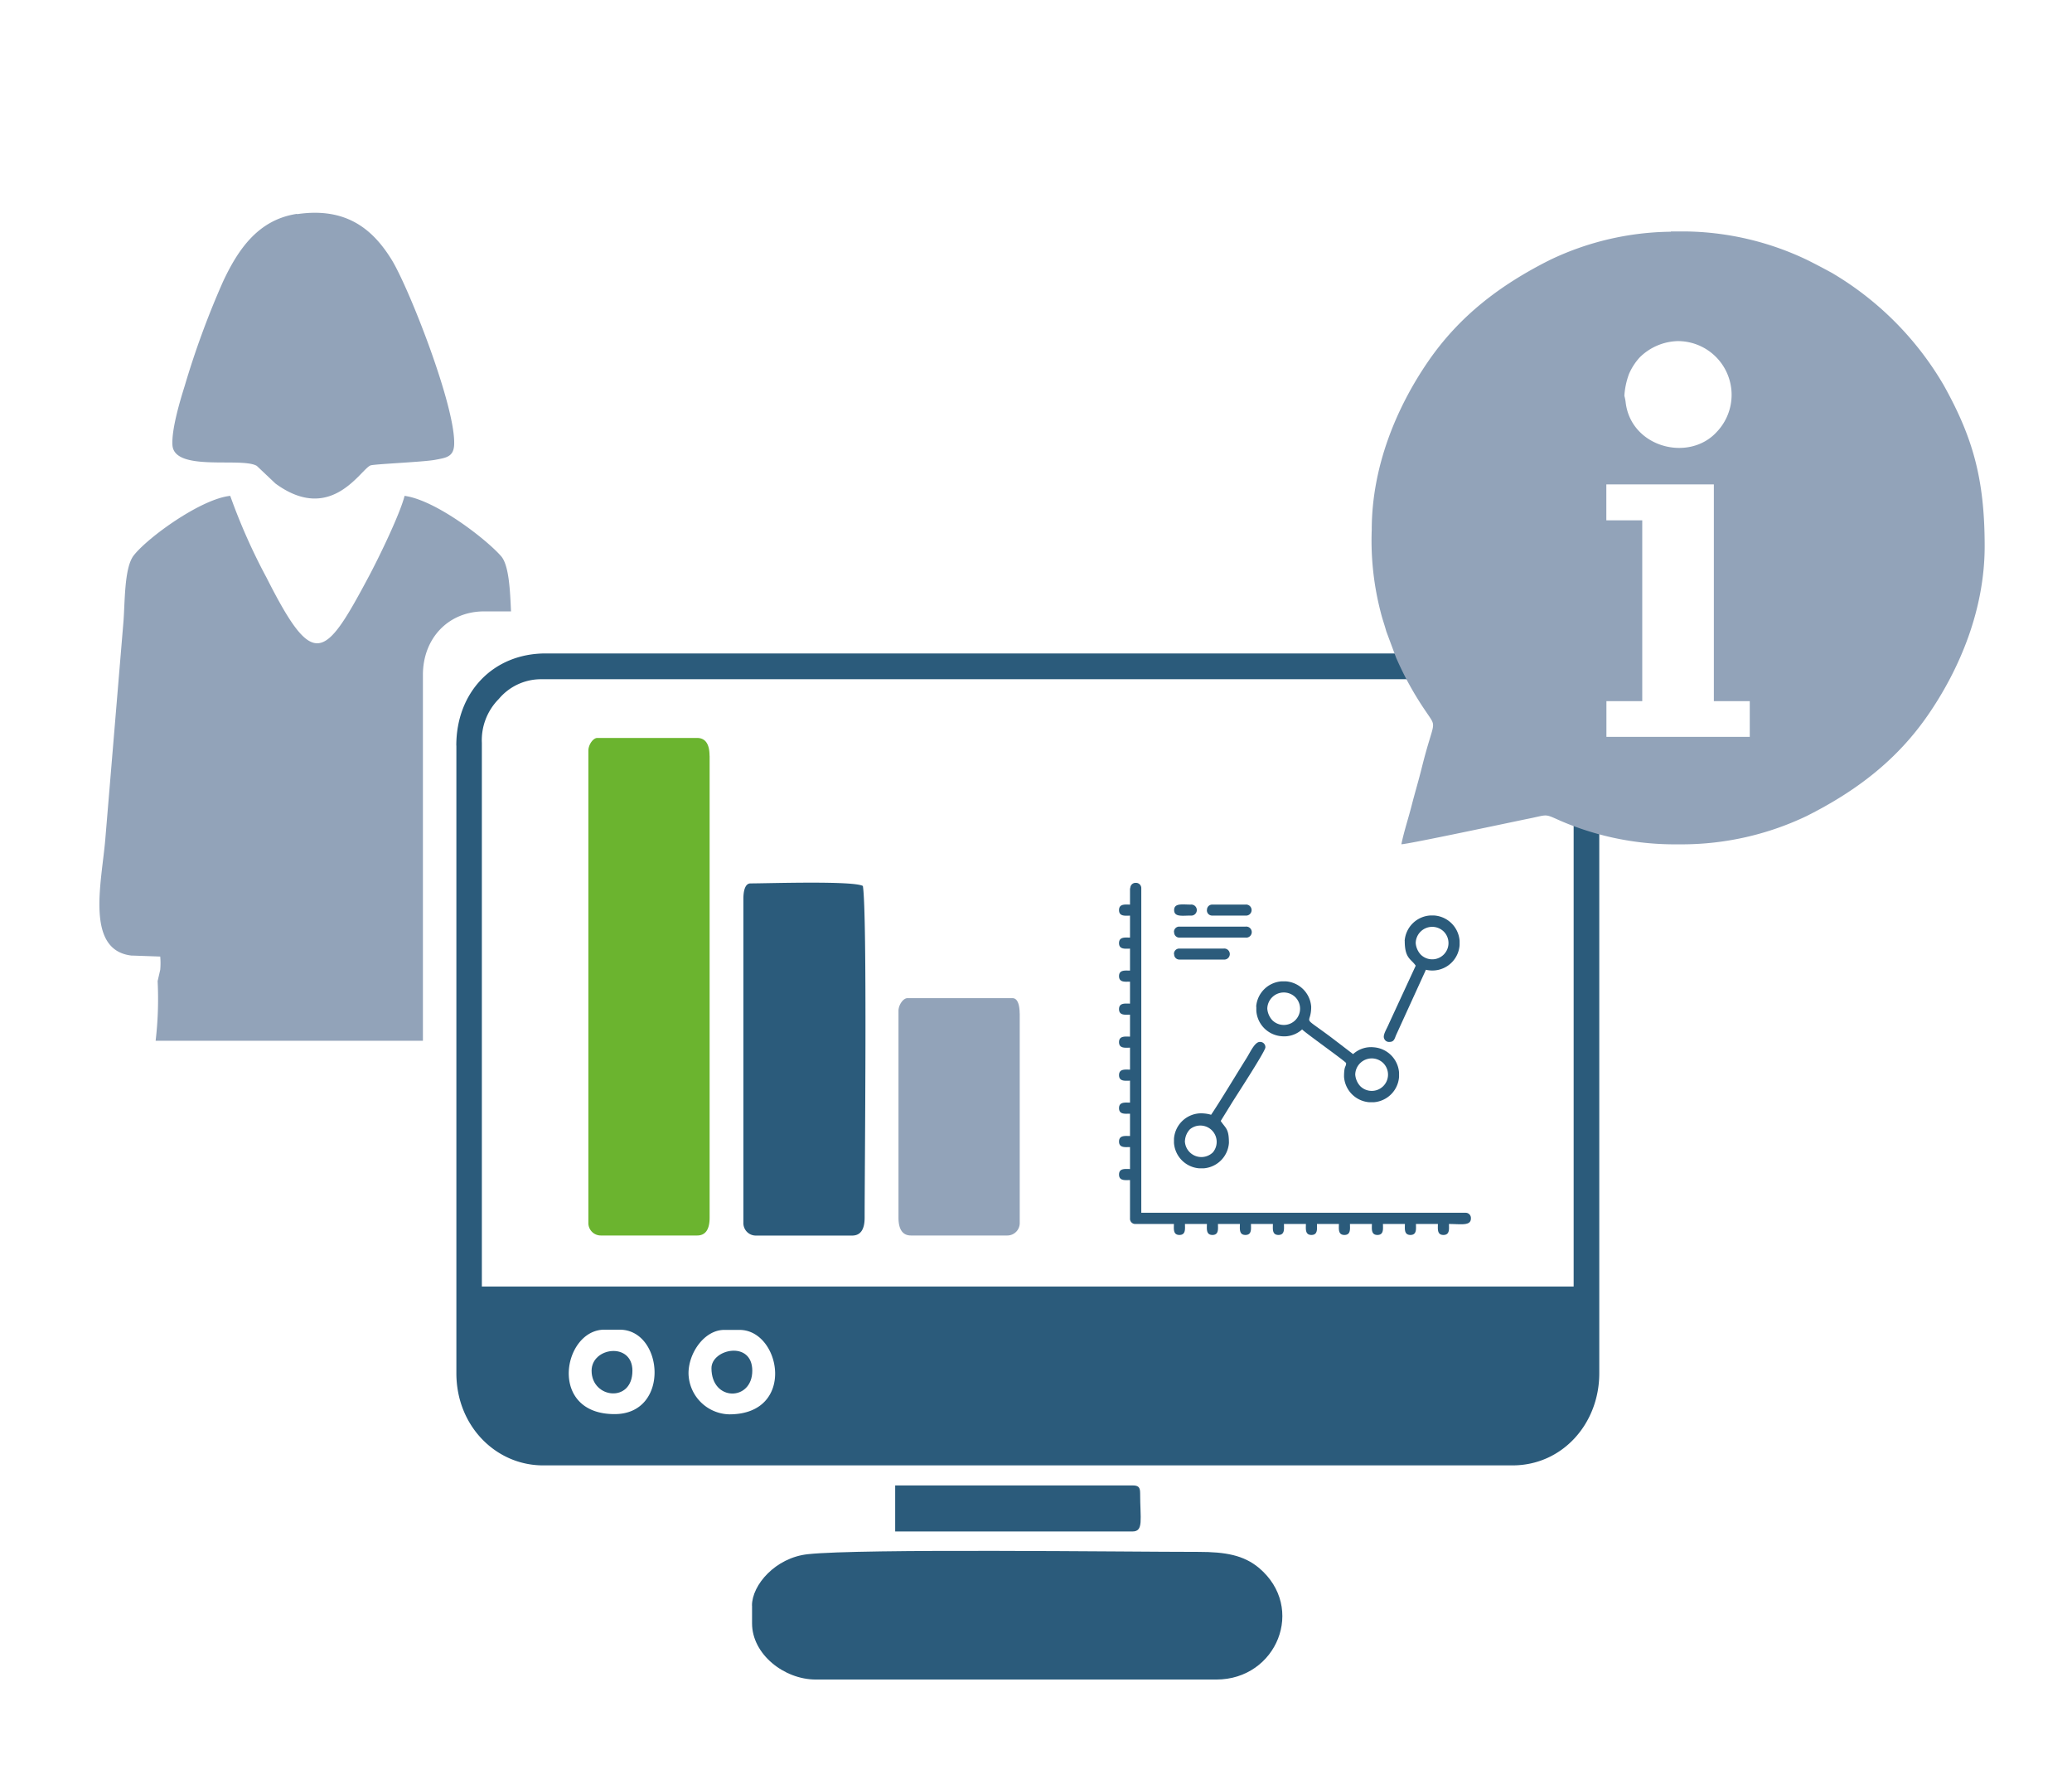
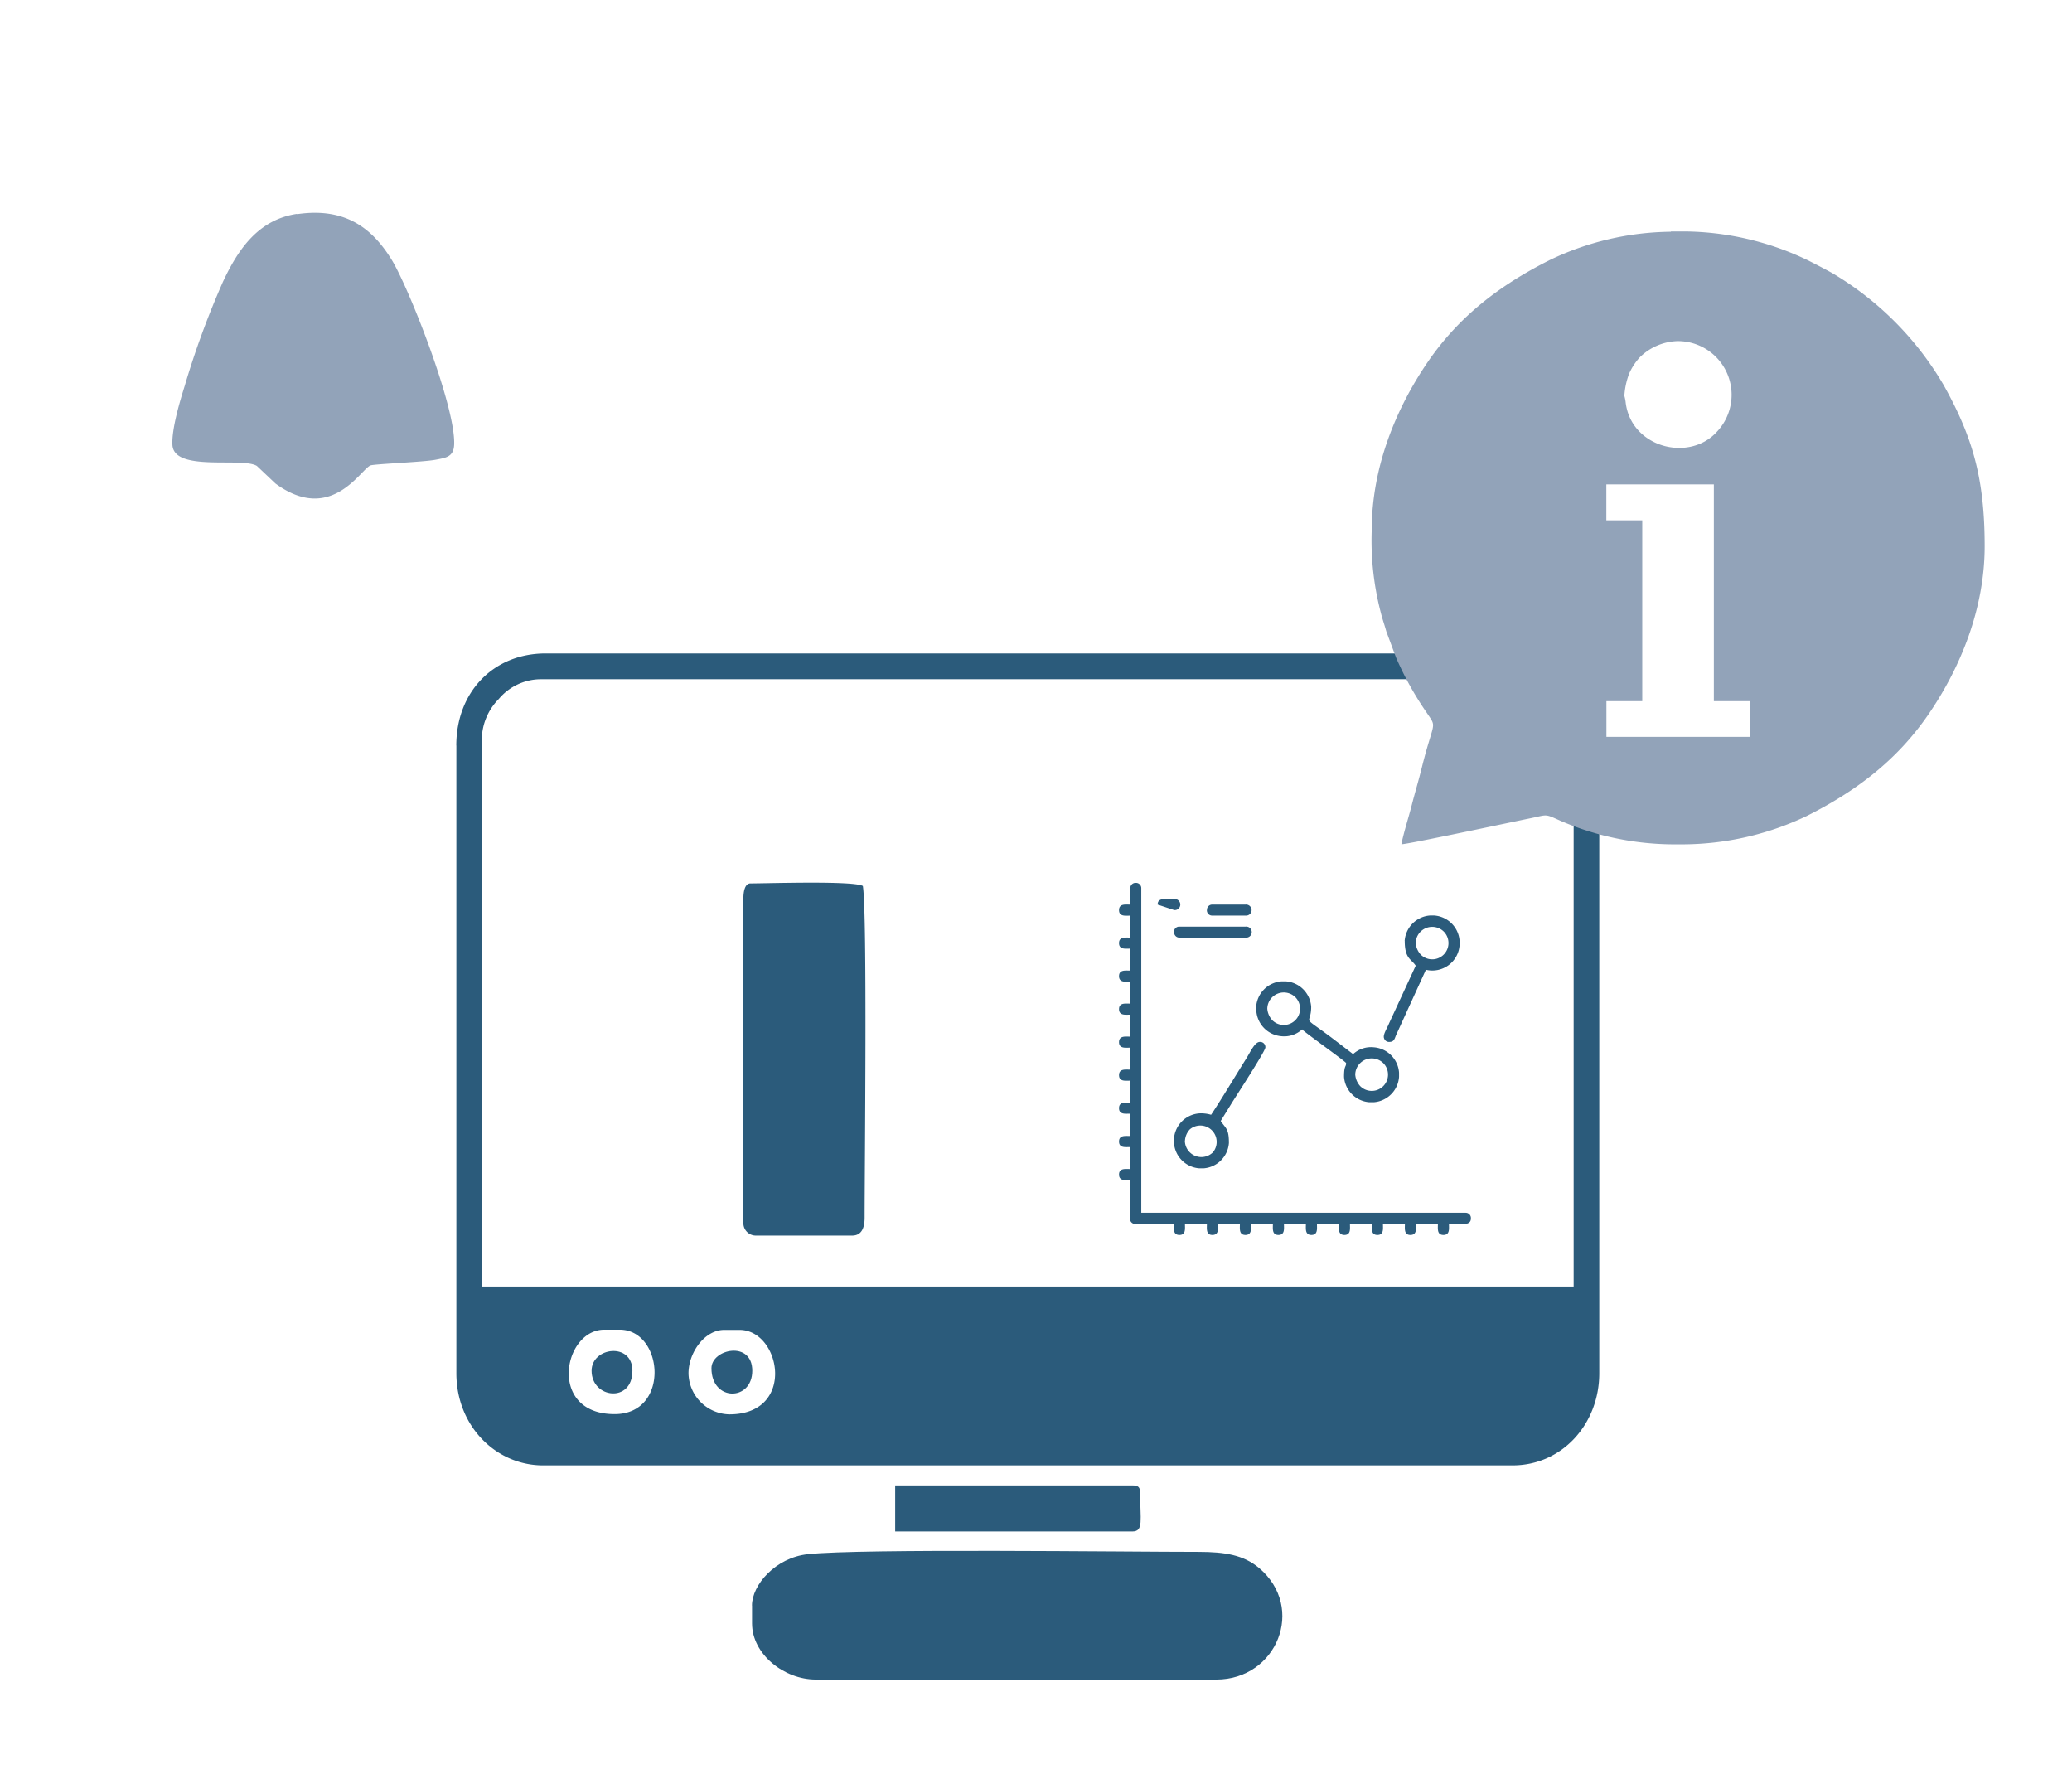
<svg xmlns="http://www.w3.org/2000/svg" id="a" viewBox="0 0 270 231.77">
  <defs>
    <style>.cls-1{fill:#2b5b7b;}.cls-1,.cls-2,.cls-3{fill-rule:evenodd;}.cls-2{fill:#6bb42f;}.cls-3{fill:#92a3b9;}</style>
  </defs>
  <g id="b">
    <path class="cls-1" d="M89.72,178.91c0-2.68,2.09-5.65,4.65-5.65h2c5.39,0,7.41,11-1.33,11a5.44,5.44,0,0,1-5.32-5.32h0Zm-9.64,5.32c-8.74,0-6.72-11-1.33-11h2c5.72,0,6.62,11-.66,11ZM62.79,96.8A7.62,7.62,0,0,1,65,91.06a7.18,7.18,0,0,1,5.41-2.57h127c4.26,0,7.65,4,7.65,8.31v70.81H62.79V96.8Zm-3.32.33v81.78c0,6.84,5.12,12,11.3,12H197.1c6.47,0,11.3-5.41,11.3-12V97.13c0-6.85-4.79-12-11.64-12H71.1c-6.87,0-11.64,5.09-11.64,12Z" />
-     <path class="cls-2" d="M92.47,98.46v60.17c0,1.55-.54,2.33-1.63,2.33H78.3a1.62,1.62,0,0,1-1.63-1.66V97.8c0-.78.62-1.66,1.16-1.66h13c1.08,0,1.63.78,1.63,2.33Z" />
    <path class="cls-1" d="M98,209.17v2.33c0,4,4.16,7.31,8.31,7.31h52.19c7.87,0,11.71-9.34,5.56-14.54-2-1.67-4.39-2.09-7.89-2.09-9.58,0-43.94-.45-50.9.3-4.21.45-7.28,4-7.28,6.69Z" />
    <path class="cls-1" d="M112.44,115.42c.59,3.62.23,36.74.23,43.22,0,1.55-.54,2.33-1.63,2.33H98.5a1.62,1.62,0,0,1-1.63-1.66V117.09c0-1,.21-2,.93-2,2.2,0,13.37-.37,14.63.33Z" />
-     <path class="cls-3" d="M132.88,132V159.3a1.62,1.62,0,0,1-1.63,1.66H118.71c-1.08,0-1.63-.78-1.63-2.33V131.7c0-.78.62-1.66,1.16-1.66h13.7c.71,0,.93,1,.93,2Z" />
    <path class="cls-1" d="M116.65,199.52h30.92c1.48,0,1-1.55,1-5,0-.77-.23-1-1-1H116.65v6Z" />
    <path class="cls-1" d="M92.71,178.25c0,4.37,5.32,4.32,5.32.33S92.71,175.74,92.71,178.25Z" />
    <path class="cls-1" d="M77.09,178.58c0,3.61,5.32,4.25,5.32,0C82.41,174.82,77.09,175.49,77.09,178.58Z" />
    <path class="cls-1" d="M147.25,115.7v2.15c-.59,0-1.43-.14-1.43.72s.84.72,1.43.72v2.86c-.59,0-1.43-.14-1.43.72s.84.72,1.43.72v2.86c-.59,0-1.43-.14-1.43.72s.84.72,1.43.72v2.86c-.59,0-1.43-.14-1.43.72s.84.72,1.43.72v2.86c-.59,0-1.43-.14-1.43.72s.84.72,1.43.72v2.86c-.59,0-1.43-.14-1.43.72s.84.72,1.43.72v2.86c-.59,0-1.43-.14-1.43.72s.84.72,1.43.72V148c-.59,0-1.43-.14-1.43.72s.84.72,1.43.72v2.86c-.59,0-1.43-.14-1.43.72s.84.72,1.43.72v5a.68.68,0,0,0,.72.72h5c0,.59-.14,1.43.72,1.43s.72-.84.72-1.43h2.86c0,.59-.14,1.43.72,1.43s.72-.84.72-1.43h2.86c0,.59-.14,1.43.72,1.43s.72-.84.72-1.43h2.86c0,.59-.14,1.43.72,1.43s.72-.84.72-1.43h2.86c0,.59-.14,1.43.72,1.43s.72-.84.72-1.43h2.86c0,.59-.14,1.43.72,1.43s.72-.84.72-1.43h2.86c0,.59-.14,1.43.72,1.43s.72-.84.72-1.43h2.86c0,.59-.14,1.43.72,1.43s.72-.84.72-1.43h2.86c0,.59-.14,1.43.72,1.43s.72-.84.72-1.43c1.53,0,2.86.29,2.86-.72A.68.68,0,0,0,191,158H148.72V115.74a.69.69,0,0,0-.63-.72h-.17a.68.68,0,0,0-.63.72Z" />
    <path class="cls-1" d="M176.6,140a2.15,2.15,0,0,1,3.65-1.5,2.12,2.12,0,0,1-3,3,2.5,2.5,0,0,1-.65-1.5Zm-11.46-8.59a2.15,2.15,0,0,1,3.65-1.5,2.12,2.12,0,0,1-3,3,2.5,2.5,0,0,1-.65-1.5Zm-1.43-.27v.54A3.57,3.57,0,0,0,167,135a3.46,3.46,0,0,0,2.68-.89c.25.34,5.73,4.22,5.73,4.39,0,.57-.27.24-.27,1.79a3.57,3.57,0,0,0,3.31,3.31H179a3.57,3.57,0,0,0,3.31-3.31v-.54a3.57,3.57,0,0,0-3.31-3.31,3.46,3.46,0,0,0-2.68.89l-2.84-2.17c-4.1-3.07-2.62-1.43-2.62-4a3.57,3.57,0,0,0-3.31-3.31H167a3.57,3.57,0,0,0-3.31,3.31Z" />
    <path class="cls-1" d="M154.41,148.63a2.39,2.39,0,0,1,.64-1.5,2.13,2.13,0,0,1,3,3,2.15,2.15,0,0,1-3.65-1.5h0Zm3.4-3.4a4.6,4.6,0,0,0-1.52-.18,3.57,3.57,0,0,0-3.31,3.31v.54a3.57,3.57,0,0,0,3.31,3.31h.54a3.57,3.57,0,0,0,3.31-3.31c0-1.87-.41-1.87-1.07-2.86l1.47-2.38c.56-.91,4.35-6.71,4.35-7.2a.68.68,0,0,0-.72-.72c-.67,0-1.24,1.33-1.77,2.17-1.29,2.05-3.3,5.41-4.58,7.32Z" />
    <path class="cls-1" d="M184.48,122.86a2.15,2.15,0,0,1,3.65-1.5,2.12,2.12,0,0,1-3,3,2.5,2.5,0,0,1-.65-1.5Zm-1.43-.27c0,2.31.84,2.33,1.43,3.22L181,133.34c-.3.73-.83,1.49-.64,1.94a.67.67,0,0,0,.71.46c.58,0,.66-.41.84-.86l3.9-8.54a3.56,3.56,0,0,0,4.39-3.22v-.54a3.57,3.57,0,0,0-3.31-3.31h-.54a3.57,3.57,0,0,0-3.31,3.31Z" />
    <path class="cls-1" d="M153,121.43a.68.68,0,0,0,.72.72h8.59a.72.72,0,1,0,0-1.43H153.7a.68.68,0,0,0-.72.72Z" />
-     <path class="cls-1" d="M153,124.29a.68.68,0,0,0,.72.72h5.73a.72.72,0,1,0,0-1.43H153.7a.68.68,0,0,0-.72.72Z" />
    <path class="cls-1" d="M157.27,118.56a.68.68,0,0,0,.72.72h4.3a.72.72,0,1,0,0-1.43H158a.68.68,0,0,0-.72.72Z" />
-     <path class="cls-1" d="M153,118.56c0,.94,1.07.72,2.15.72a.72.72,0,1,0,0-1.43c-1.08,0-2.15-.22-2.15.72Z" />
+     <path class="cls-1" d="M153,118.56a.72.72,0,1,0,0-1.43c-1.08,0-2.15-.22-2.15.72Z" />
    <path class="cls-3" d="M209.33,63.11h14V91.35h4.68V96H209.33V91.35H214V67.79h-4.68V63.11Zm8.4-32.92a37.28,37.28,0,0,0-15.79,3.69c-6.42,3.23-11.77,7.26-15.89,13.28s-7.3,13.69-7.3,21.87a37.08,37.08,0,0,0,1.16,10.7c.23.94.49,1.62.74,2.53l1.27,3.41a41.89,41.89,0,0,0,4,7.19c1.38,2.06.92.88-.63,7.08-.43,1.75-.9,3.28-1.34,5s-1,3.39-1.34,5.05c.86,0,14.52-2.92,16.5-3.32,2.64-.52,2.06-.71,4.2.25A37.59,37.59,0,0,0,217.91,110h1.46a37.78,37.78,0,0,0,16.06-3.69c6.42-3.23,11.77-7.26,15.89-13.28s7.3-13.69,7.3-21.87c0-8.81-1.56-14.21-5.35-21a40.93,40.93,0,0,0-14.56-14.61c-1.1-.6-2.07-1.11-3.17-1.66a37.79,37.79,0,0,0-16-3.74h-1.8Zm-6.06,21.37a9.92,9.92,0,0,1,.6-2.83,7.71,7.71,0,0,1,1.41-2.18,7.31,7.31,0,0,1,4.89-2.11,7,7,0,0,1,5.14,11.83c-3.65,4-11.24,2-11.88-3.92a5.51,5.51,0,0,0-.16-.78Z" />
-     <path class="cls-3" d="M17.22,124.49l3.66.13a10,10,0,0,1,0,1.73l-.34,1.47a46.55,46.55,0,0,1-.26,7.77H55.11V87.92c0-4.75,3.3-8.27,8-8.27h3.48c-.12-2.58-.24-6-1.3-7.2-1.92-2.19-8.48-7.29-12.57-7.85C52.12,67,49.26,72.87,48,75.21c-5.75,10.78-7.17,12.1-13.26.06A77.68,77.68,0,0,1,30,64.6C26.19,65,19.27,70,17.42,72.37c-1.27,1.65-1.12,6.25-1.35,8.82l-2.35,28.16c-.47,5.59-2.67,14.51,3.49,15.15Z" />
    <path class="cls-3" d="M38.71,27.86c-5.06.75-7.68,4.63-9.64,8.81a112,112,0,0,0-5,13.6c-.58,1.85-1.72,5.6-1.6,7.7.2,3.55,9.06,1.55,11,2.73L35.9,63c7.24,5.29,11.06-1.81,12.37-2.36.46-.19,6.91-.44,8.47-.74,1.34-.26,2.36-.35,2.44-1.94.24-4.94-6-20.71-8.18-24.18-2.37-3.81-5.79-6.84-12.29-5.88Z" />
  </g>
</svg>